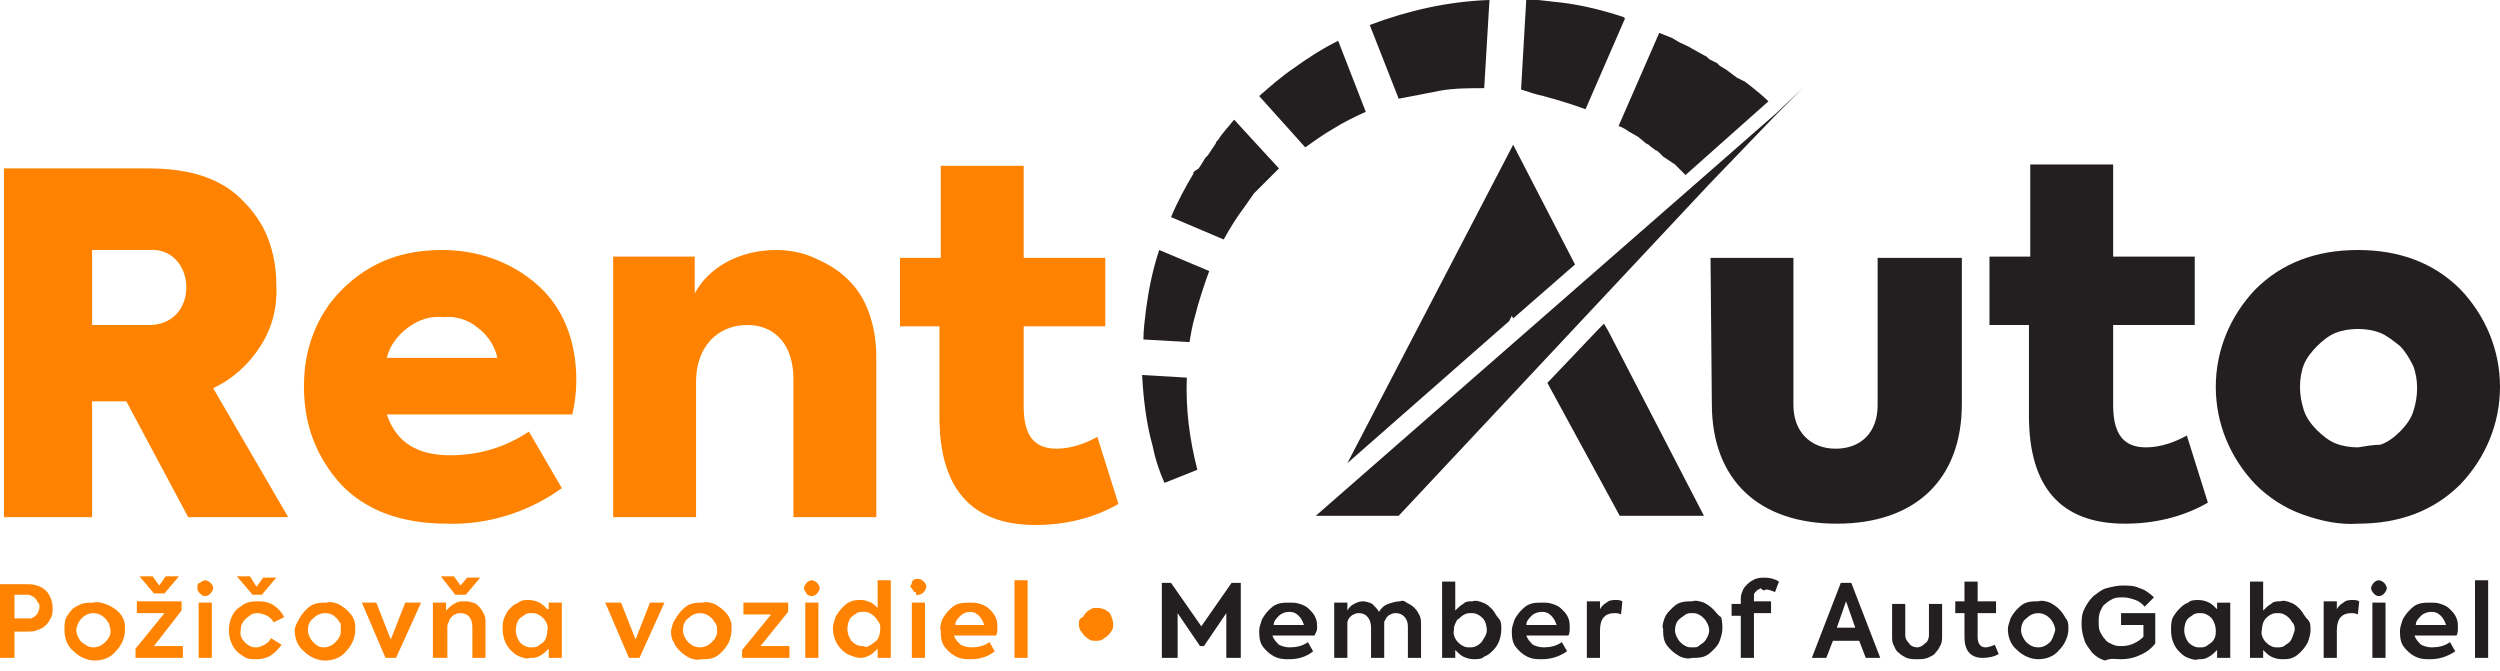
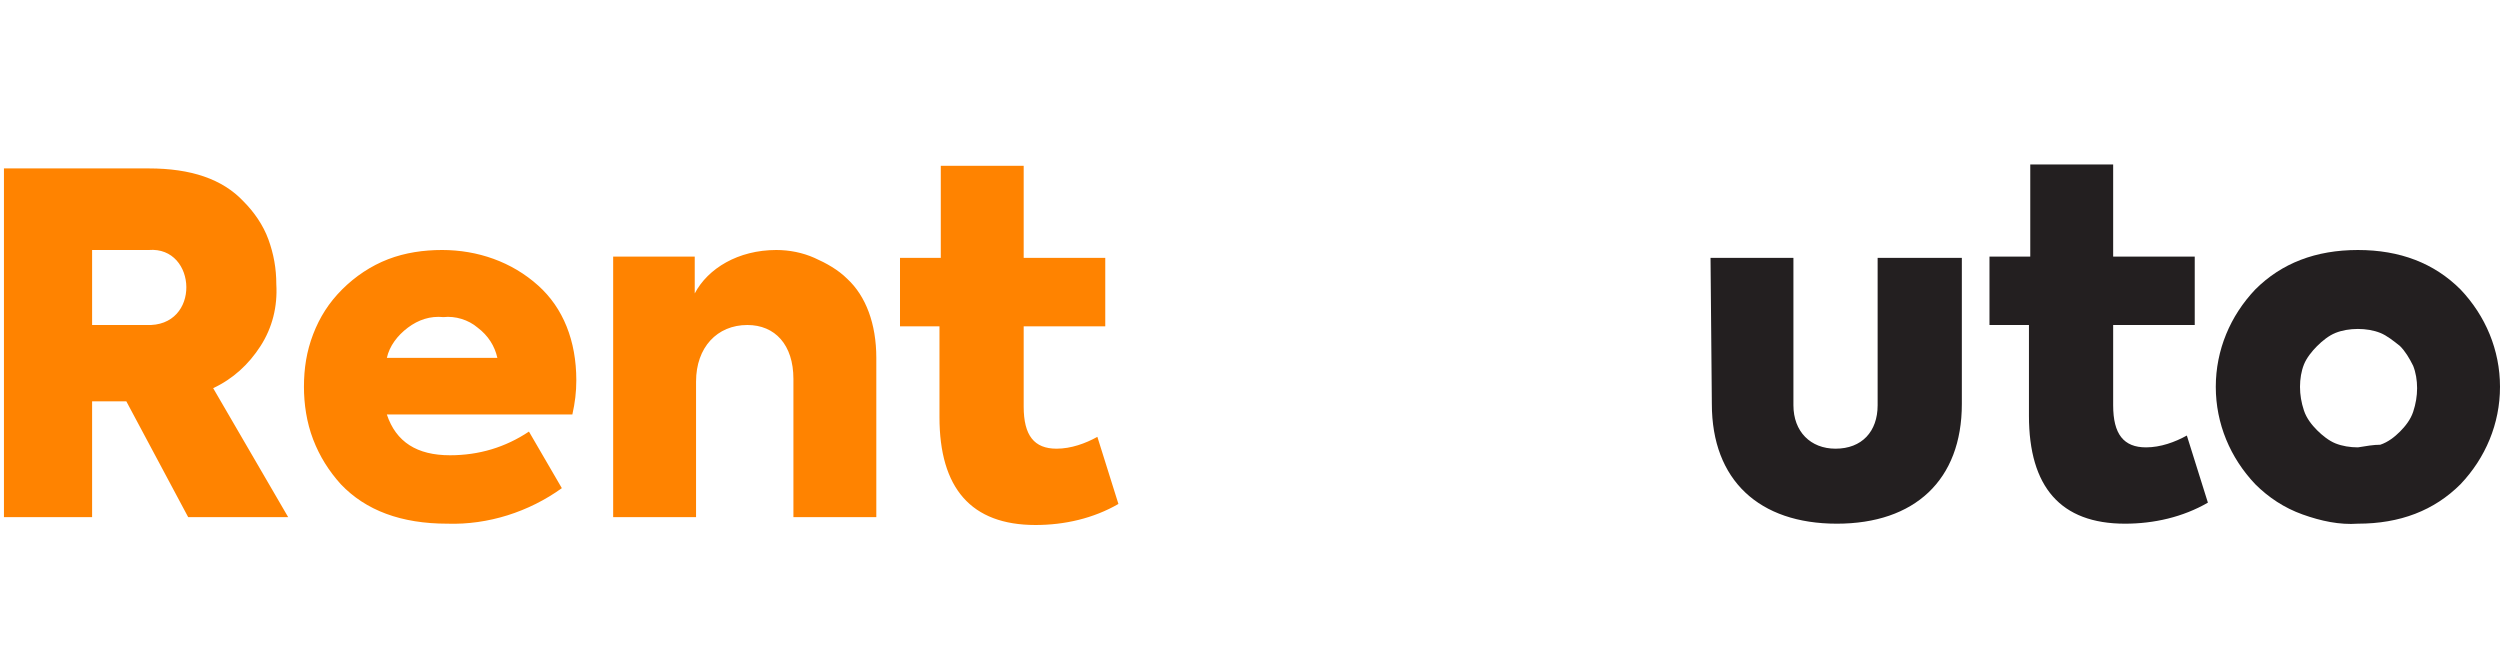
<svg xmlns="http://www.w3.org/2000/svg" version="1.1" id="Layer_1" x="0" y="0" viewBox="0 0 190 51" xml:space="preserve">
  <style>.st0{fill:#231f20}.st1{fill:#ff8300}</style>
  <path class="st0" d="M179.2 34c-.6 0-1.2-.1-1.7-.3-.5-.2-1-.6-1.4-1-.4-.4-.8-.9-1-1.5-.2-.6-.3-1.2-.3-1.8 0-.6.1-1.2.3-1.7.2-.5.6-1 1-1.4.4-.4.9-.8 1.4-1 .5-.2 1.1-.3 1.7-.3.6 0 1.2.1 1.7.3.5.2 1 .6 1.5 1 .4.4.7.9 1 1.5.2.5.3 1.1.3 1.7 0 .6-.1 1.2-.3 1.8-.2.6-.6 1.1-1 1.5-.4.4-.9.8-1.5 1-.5 0-1.1.1-1.7.2m0 5.8c3.2 0 5.8-1 7.8-3 1.9-2 3-4.6 3-7.4 0-2.8-1.1-5.4-3-7.4-2-2-4.6-3-7.8-3s-5.8 1-7.8 3c-1.9 2-3 4.6-3 7.4 0 2.8 1.1 5.4 3 7.4 1 1 2.2 1.8 3.6 2.3s2.8.8 4.2.7zm-13-6.7c-.9.5-2 .9-3.1.9-1.7 0-2.5-1-2.5-3.2v-6.1h6.2v-5.2h-6.2v-7h-6.3v7h-3.1v5.2h3v6.9c0 5.4 2.4 8.2 7.3 8.2 2.2 0 4.4-.5 6.3-1.6l-1.6-5.1zm-36.1-2.4c0 5.8 3.6 9.1 9.5 9.1s9.5-3.3 9.5-9.1V19.6h-6.4v11.2c0 2-1.2 3.3-3.2 3.3-1.9 0-3.2-1.3-3.2-3.3V19.6H130l.1 11.1z" />
  <path class="st1" d="M83.4 33.2c-.9.5-2 .9-3.1.9-1.7 0-2.5-1-2.5-3.2v-6.1H84v-5.2h-6.2v-7h-6.3v7h-3.1v5.2h3v6.9c0 5.4 2.4 8.2 7.3 8.2 2.2 0 4.4-.5 6.3-1.6l-1.6-5.1zm-30.5 6.1V29c0-2.6 1.6-4.3 3.9-4.3 2.1 0 3.5 1.5 3.5 4.1v10.5h6.3V27.2c0-2.6-.8-4.7-2.2-6-.7-.7-1.6-1.2-2.5-1.6-.9-.4-1.9-.6-2.9-.6-2.9 0-5.2 1.4-6.2 3.3v-2.8h-6.2v19.8h6.3zM33.7 24.1c.9-.1 1.9.2 2.6.8.8.6 1.3 1.4 1.5 2.3h-8.4c.2-.9.8-1.7 1.6-2.3.8-.6 1.7-.9 2.7-.8m10.1 4.8c0-3-1-5.5-2.9-7.2-2-1.8-4.6-2.7-7.3-2.7-1.4 0-2.8.2-4.1.7-1.3.5-2.5 1.3-3.5 2.3-1 1-1.7 2.1-2.2 3.4-.5 1.3-.7 2.6-.7 4 0 1.3.2 2.7.7 4 .5 1.3 1.2 2.4 2.1 3.4 1.9 2 4.6 3 8.1 3 3.1.1 6.2-.9 8.7-2.7l-2.5-4.3c-1.8 1.2-3.8 1.8-6 1.8-2.5 0-4.1-1-4.8-3.1h14.1c.2-.9.3-1.7.3-2.6M11.3 19c3.7-.3 4 5.9-.2 5.7H7V19h4.3zm10.6 20.3l-5.7-9.8c1.5-.7 2.7-1.8 3.6-3.2.9-1.4 1.3-3 1.2-4.7 0-1.2-.2-2.3-.6-3.4s-1.1-2.1-1.9-2.9c-1.6-1.7-4-2.5-7.2-2.5H.3v26.5H7v-8.8h2.6l4.7 8.8h7.6z" />
-   <path class="st0" d="M115 11l-12.6 24.2 12.3-10.8.1-.2.1-.2.1.2 4.7-4.1L115 11zm7.2 14.1l-.3-.5-.4.4-3.9 4.1 5.5 10.1h6.4l-7.3-14.1zM137 6.7l-1.9 1.9-.1.1-5.1 5.3-23.6 25.2H100l29.4-25.7 5.6-4.9 2-1.9zm-46 29c-.6-2.3-.9-4.7-.8-7l-3.4-.2c.1 1.8.3 3.6.8 5.4.2 1 .5 1.9.9 2.8l2.5-1zm-.6-9.7c.1-.6.2-1.2.4-1.9.3-1.2.7-2.4 1.1-3.5L88.1 19c-.5 1.5-.8 3-1 4.5-.1.8-.2 1.6-.2 2.3l3.5.2zm32.7-16.4l.4.2.3.2c.2.1.5.3.7.4l.6.5.2.1.1.1.4.3.2.1.1.1.1.1.2.2.3.2.3.2.3.2.2.2.6.6 6.3-5.6c-.4-.4-.9-.8-1.4-1.2l-.4-.3-.6-.3-.4-.3-.4-.3-.5-.3-.1-.1-.1-.1-.2-.1-.4-.2-.1-.1-.1-.1-.2-.1-.9-.5c-.3-.2-.6-.3-1-.5l-.5-.3-.5-.2-.5-.2-3.1 7.1h.1m-5.8-2.3c1.1.3 2.1.6 3.2 1l3-6.9-.1-.1c-1.5-.5-3.1-.9-4.7-1.1L116-.1l-.4 6.9c.6.2 1.2.4 1.7.5M93 18.2c.5-.9 1-1.7 1.6-2.5l.7-1 .1-.1.1-.1.2-.2.4-.4.2-.2.2-.2.4-.4.3-.3-3.4-3.7c-.2.2-.4.5-.6.7l-.4.5-.2.3c-.1.1-.2.2-.2.3l-.4.6-.2.3-.1.1-.1.1-.3.5-.2.3-.3.2-.1.1v.1c-.6 1-1.2 2.1-1.7 3.3l4 1.7zm16.4-11.3c1.1-.2 2.3-.2 3.4-.2l.4-6.7c-3.1.1-6.2.8-9.1 1.9l2.2 5.6c1.1-.2 2.1-.4 3.1-.6m-5.6 1.6l-2.1-5.4c-1.2.6-2.3 1.3-3.4 2.1-.9.6-1.8 1.4-2.6 2.1l3.5 3.9c.7-.5 1.4-1 2.1-1.4.8-.5 1.6-.9 2.5-1.3m85.3 35.6h-1V50h1v-5.9zm-2.3 3.7c0-.3 0-.6-.1-.8-.1-.3-.3-.5-.5-.7-.2-.2-.4-.3-.7-.4-.3-.1-.5-.1-.8-.1-.3 0-.6 0-.9.1-.3.1-.5.3-.7.5-.2.2-.4.5-.5.7-.1.3-.2.6-.2.8 0 .3 0 .6.1.9.1.3.3.5.5.7s.5.4.8.5c.3.1.6.1.9.1.7 0 1.3-.2 1.9-.6l-.4-.7c-.4.3-.9.4-1.4.4-.3 0-.6-.1-.8-.2-.2-.2-.4-.4-.5-.7h3.2c.1-.2.1-.4.1-.5zm-3.2-.3c0-.3.2-.5.4-.7.2-.2.5-.3.8-.3.3 0 .5.1.7.3.2.2.3.4.4.7h-2.3zm-2.3-1.7h-1V50h1v-4.2zm-.5-.5c.2 0 .3-.1.4-.2.1-.1.2-.3.2-.4s-.1-.3-.2-.4c-.1-.1-.3-.2-.4-.2-.2 0-.3.1-.4.2-.1.1-.2.3-.2.4s.1.3.2.4c.1.1.2.2.4.2zm-3.2 4.7v-2.1c0-.9.4-1.3 1.1-1.3.2 0 .3 0 .5.1l.1-1c-.2-.1-.3-.1-.5-.1s-.5 0-.7.2c-.2.1-.4.3-.5.5v-.6h-1V50h1zm-2.8-3.7c-.2-.2-.4-.4-.7-.5-.3-.1-.5-.2-.8-.1-.3 0-.5 0-.7.2-.2.1-.4.3-.6.5v-2.2h-1V50h1v-.6c.2.2.4.4.6.5.2.1.5.2.8.2.3 0 .6 0 .8-.1.3-.1.5-.3.7-.5.2-.2.4-.5.5-.7.1-.3.2-.6.2-.9 0-.3 0-.6-.2-.8-.3-.3-.4-.6-.6-.8zm-.8 2.5c-.1.1-.3.2-.4.3-.2.1-.3.1-.5.1s-.3 0-.5-.1-.3-.2-.4-.3c-.2-.2-.4-.6-.3-.9 0-.3.1-.7.3-.9.1-.1.2-.2.4-.3.2-.1.3-.1.5-.1s.3 0 .5.1.3.2.4.3c.1.1.2.3.3.4.1.2.1.3.1.5-.1.3-.2.7-.4.9zm-5.5-3v.5c-.2-.2-.4-.4-.6-.5-.2-.1-.5-.2-.8-.2-.3 0-.6 0-.8.2-.3.1-.5.3-.7.5-.2.2-.4.5-.5.7-.1.3-.1.6-.1.9 0 .6.2 1.2.6 1.6.2.2.4.4.7.5.3.1.5.2.8.1.3 0 .5 0 .8-.2.2-.1.4-.3.6-.5v.6h1v-4.2h-1zm-.4 3c-.1.1-.3.2-.4.3-.2.1-.3.1-.5.1s-.3 0-.5-.1-.3-.2-.4-.3c-.2-.3-.3-.6-.3-.9s.1-.7.3-.9c.1-.1.3-.2.4-.3.2-.1.3-.1.5-.1s.3 0 .5.1.3.2.4.3c.2.3.3.6.3.9s0 .6-.3.9zm-6.9 1.3c.5 0 1-.1 1.4-.3.5-.2.9-.5 1.2-.9v-2.3h-2.6v.9h1.7v.9c-.4.4-1 .7-1.6.7-.3 0-.5 0-.7-.1-.2-.1-.5-.2-.6-.4-.2-.2-.3-.4-.4-.6-.1-.2-.1-.5-.1-.7 0-.3 0-.5.1-.8.1-.2.2-.5.4-.6.2-.2.4-.3.6-.4.2-.1.5-.1.8-.1.3 0 .6.1.9.2.3.1.5.3.7.5l.7-.7c-.3-.3-.7-.6-1.1-.7-.4-.2-.8-.2-1.3-.2-.4 0-.8.1-1.2.2-.4.1-.7.4-1 .6-.3.3-.5.6-.7 1-.2.4-.2.8-.2 1.2 0 .4.1.8.2 1.1.1.4.4.7.6 1 .3.3.6.5 1 .6.4-.2.8-.1 1.2-.1zm-4.7-3.8c-.2-.2-.5-.4-.7-.5-.3-.1-.6-.2-.9-.1-.3 0-.6 0-.9.1-.3.1-.5.3-.7.5-.2.2-.4.5-.5.7-.1.3-.2.6-.2.8 0 .6.2 1.2.7 1.6.4.4 1 .7 1.6.7.6 0 1.2-.2 1.6-.7.4-.4.7-1 .7-1.6 0-.3 0-.6-.2-.8-.1-.2-.3-.5-.5-.7zm-.7 2.5c-.2.2-.5.4-.9.4-.3 0-.6-.1-.9-.4-.2-.2-.4-.6-.4-.9s.1-.7.4-.9c.2-.2.5-.4.9-.4.3 0 .6.1.9.4.2.2.4.6.4.9-.1.3-.2.7-.4.9zm-4.2.2c-.2.1-.5.2-.7.2-.4 0-.6-.3-.6-.8v-1.8h1.4v-.9h-1.4v-1.5h-1v1.5h-.7v.9h.7v1.8c0 1.1.5 1.6 1.4 1.6.4 0 .9-.1 1.2-.3l-.3-.7zm-5.9 1.1c.3 0 .5 0 .8-.1.2-.1.5-.2.6-.4.2-.2.3-.4.4-.6.1-.2.1-.5.1-.7v-2.4h-1v2.4c0 .2-.1.5-.3.6-.2.2-.4.3-.6.3-.2 0-.5-.1-.6-.3-.2-.2-.3-.4-.3-.6v-2.4h-1v2.4c0 .3 0 .5.1.7.1.2.2.5.4.6.2.2.4.3.6.4.3.1.5.1.8.1zm-5-5.8h-.8l-2.2 5.7h1.1l.5-1.3h2l.5 1.3h1.1l-2.2-5.7zm-1.1 3.4l.7-2 .7 2h-1.4zm-5.4-2.9c.2 0 .5.1.7.2l.3-.8c-.3-.2-.7-.3-1.1-.3-.2 0-.4 0-.7.1-.2.1-.4.2-.6.4-.2.2-.3.3-.4.6-.1.2-.1.4-.1.7v.2h-.7v.9h.7V50h1v-3.4h1.3v-.9h-1.3v-.5c0-.1.1-.2.2-.3.1-.1.2-.1.3-.2.2.2.3.2.4.1m-4 1.5c-.2-.2-.5-.4-.7-.5-.3-.1-.6-.2-.9-.1-.3 0-.6 0-.9.1-.3.1-.5.3-.7.5-.2.2-.4.4-.5.7-.1.3-.2.6-.1.8 0 .3 0 .6.1.9.1.3.3.5.5.7.2.2.5.4.7.5s.6.2.9.1c.3 0 .6 0 .9-.1.3-.1.5-.3.7-.5.2-.2.4-.4.5-.7.1-.3.2-.6.2-.9 0-.3 0-.6-.1-.9-.2-.1-.4-.4-.6-.6zm-.7 2.5c-.1.1-.3.2-.4.3s-.3.1-.5.1-.3 0-.5-.1-.3-.2-.4-.3c-.2-.2-.4-.6-.4-.9s.1-.7.4-.9c.1-.1.3-.2.4-.3.2-.1.3-.1.5-.1s.3 0 .5.1.3.2.4.3c.2.2.4.6.4.9s-.2.7-.4.9zm-7.9 1.2v-2.1c0-.9.4-1.3 1.1-1.3.2 0 .3 0 .5.1l.1-1c-.2-.1-.3-.1-.5-.1s-.5 0-.7.2c-.2.1-.4.3-.5.5v-.6h-1V50h1zm-2.3-2.2c0-.3 0-.6-.1-.8-.1-.3-.3-.5-.5-.7-.2-.2-.4-.3-.7-.4-.3-.1-.5-.1-.8-.1-.3 0-.6 0-.9.1-.3.1-.5.3-.7.5-.2.2-.4.5-.5.7-.1.3-.2.6-.2.8 0 .3 0 .6.1.9.1.3.3.5.5.7.2.2.5.4.8.5.3.1.6.1.9.1.7 0 1.3-.2 1.9-.6l-.4-.7c-.4.3-.9.4-1.4.4-.3 0-.6-.1-.8-.2-.2-.2-.4-.4-.5-.7h3.2c.1-.2.1-.4.1-.5zm-3.3-.3c0-.3.2-.5.4-.7s.5-.3.8-.3c.3 0 .5.1.7.3.2.2.3.4.4.7H116zm-2.6-1.2c-.2-.2-.4-.4-.7-.5-.3-.1-.5-.2-.8-.1-.3 0-.5 0-.7.2-.2.1-.4.3-.6.5v-2.2h-1V50h1v-.6c.2.2.4.4.6.5.2.1.5.2.8.2.3 0 .6 0 .8-.2.3-.1.5-.3.7-.5.4-.4.6-1 .6-1.6 0-.3 0-.6-.2-.8-.2-.2-.3-.5-.5-.7zm-.8 2.5c-.1.1-.2.2-.4.3-.2.1-.3.1-.5.1s-.3 0-.5-.1-.3-.2-.4-.3c-.2-.2-.4-.6-.3-.9 0-.2 0-.3.1-.5s.1-.3.3-.4c.1-.1.2-.2.4-.3.2-.1.3-.1.5-.1s.3 0 .5.1.3.2.4.3c.2.2.3.6.3.9 0 .3-.2.6-.4.9zm-6.2-3.1c-.3 0-.6.1-.9.2-.3.1-.5.3-.7.6-.1-.2-.3-.4-.5-.6-.2-.1-.5-.2-.7-.2-.3 0-.5.1-.7.2-.2.1-.4.3-.5.5v-.6h-1V50h1v-2.7c0-.1.1-.3.2-.4.1-.1.2-.2.3-.2.1-.1.3-.1.4-.1.5 0 .9.4.9 1.1V50h1v-2.7c0-.1.1-.2.2-.4.1-.1.2-.2.3-.2.1-.1.3-.1.4-.1.5 0 .9.4.9 1V50h1v-2.5c0-.2 0-.5-.1-.7-.1-.2-.2-.4-.4-.6-.2-.2-.4-.3-.6-.4-.1-.1-.3-.2-.5-.1m-6.3 2.1c0-.3 0-.6-.1-.8-.1-.3-.3-.5-.5-.7-.2-.2-.4-.3-.7-.4-.3-.1-.5-.1-.8-.1-.3 0-.6 0-.9.1-.3.1-.5.3-.7.5-.2.2-.4.5-.5.7-.1.3-.2.6-.2.8 0 .3 0 .6.1.9.1.3.3.5.5.7s.5.4.8.5c.3.1.6.1.9.1.7 0 1.3-.2 1.8-.6l-.4-.7c-.4.3-.9.4-1.4.4-.3 0-.6-.1-.8-.2-.2-.2-.4-.4-.5-.7h3.2c.1-.2.2-.4.2-.5zm-3.3-.3c0-.3.2-.5.4-.7.2-.2.5-.3.8-.3.3 0 .5.1.7.3.2.2.3.4.4.7h-2.3zM89.5 50v-3.4l1.7 2.5h.3l1.7-2.5V50h1.1v-5.7h-.7l-2.3 3.3-2.3-3.3h-.7V50h1.2z" />
-   <path class="st1" d="M82 47.4c0 .2 0 .3.1.5.1.1.2.3.3.4.1.1.2.2.4.3.1.1.3.1.5.1s.3 0 .5-.1c.1-.1.3-.2.4-.3.1-.1.2-.2.3-.4.1-.1.1-.3.1-.5s-.1-.5-.2-.7c-.1-.2-.3-.3-.5-.4-.2-.1-.5-.1-.7-.1-.2 0-.5.2-.6.3-.1.1-.2.2-.3.4-.3.1-.3.3-.3.5zm-3.9-3.3h-1V50h1v-5.9zm-4.4 2.4c.3 0 .5.1.7.3s.3.4.4.7h-2.2c0-.3.2-.5.4-.7.2-.2.5-.3.7-.3zm2.1 1.3c0-.3 0-.6-.1-.8-.1-.3-.3-.5-.5-.7-.2-.2-.4-.3-.7-.4-.3-.1-.5-.1-.8-.1-.3 0-.6 0-.9.1-.3.1-.5.3-.7.5-.2.2-.4.5-.5.7-.1.3-.2.6-.1.8 0 .3 0 .6.1.9.1.3.3.5.5.7.2.2.5.4.8.5.3.1.6.1.9.1.7 0 1.3-.2 1.8-.6l-.4-.7c-.4.3-.9.4-1.4.4-.3 0-.6-.1-.8-.2-.2-.2-.4-.4-.5-.7h3.2c.1-.2.1-.4.1-.5m-5.5-2h-1V50h1v-4.2zm-.5-.6c.2 0 .3-.1.4-.2.1-.1.2-.3.2-.4 0-.2-.1-.3-.2-.4-.1-.1-.2-.2-.4-.2h-.2c-.1 0-.2.1-.2.1-.1.1-.1.1-.1.2s-.1.2-.1.2c0 .1 0 .2.1.2 0 .1.1.1.1.2.1.1.1.1.2.1 0 .2.1.3.2.2zm-4.2 3.9c-.2 0-.3 0-.5-.1s-.3-.2-.4-.3c-.2-.3-.3-.6-.3-.9 0-.3.1-.7.3-.9.1-.1.3-.2.4-.3.2-.1.3-.1.5-.1s.3 0 .5.1.3.2.4.3c.1.1.2.3.3.4.1.2.1.3.1.5 0 .3-.1.7-.3.9-.1.1-.3.2-.4.3-.3.2-.4.2-.6.1m1.2-2.8c-.2-.2-.4-.4-.6-.5-.2-.1-.5-.2-.7-.2-.3 0-.6 0-.8.1-.3.1-.5.3-.7.5-.2.2-.4.5-.5.7-.1.3-.2.6-.2.8 0 .6.2 1.2.6 1.6.2.2.4.4.7.5.3.1.5.2.8.2.3 0 .5-.1.7-.2s.4-.3.6-.5v.7h1v-5.9h-1v2.2zm-4.6-.5h-1V50h1v-4.2zm-.5-.5c.2 0 .3-.1.4-.2.1-.1.2-.3.2-.4s-.1-.3-.2-.4c-.1-.1-.3-.2-.4-.2-.2 0-.3.1-.4.2-.1.1-.2.3-.2.4s.1.3.2.4c0 .1.2.2.4.2zm-1.8 1.2v-.7h-3.4v.9h2.1l-2.2 2.7v.6H60v-.9h-2.2l2.1-2.6zm-5.4 1.4c0 .2 0 .3-.1.5s-.2.3-.3.4c-.2.2-.5.4-.9.4-.3 0-.6-.1-.9-.4-.2-.2-.4-.6-.4-.9 0-.3.1-.7.4-.9.2-.2.5-.4.9-.4.3 0 .6.1.9.4.1.1.2.3.3.4.1.2.1.3.1.5zm-3.5 0c0 .3 0 .6.2.9.1.3.3.5.5.7.2.2.5.4.7.5.3.1.6.2.9.1.3 0 .6 0 .9-.1.3-.1.5-.3.7-.5.2-.2.4-.5.5-.7.1-.3.2-.6.2-.9 0-.3 0-.6-.1-.8-.1-.3-.3-.5-.5-.7-.2-.2-.5-.4-.7-.5-.3-.1-.6-.2-.9-.1-.3 0-.6 0-.9.1-.3.1-.5.3-.7.5-.2.2-.4.5-.5.7-.2.2-.2.5-.3.8m-2.7.7l-1.1-2.8H46l1.8 4.2h.8l1.9-4.2h-1.1l-1.1 2.8zm-6.7-.7c0 .3-.1.7-.3.9-.1.1-.3.2-.4.3-.2.1-.3.1-.5.1s-.3 0-.5-.1-.3-.2-.4-.3c-.2-.3-.3-.6-.3-.9 0-.3.1-.7.3-.9.1-.1.3-.2.4-.3.2-.1.3-.1.5-.1s.3 0 .5.1.3.2.4.3c.2.2.4.6.3.9zm0-1.6c-.2-.2-.4-.4-.6-.5-.2-.1-.5-.2-.8-.2-.3 0-.6 0-.8.2-.3.1-.5.3-.7.5-.2.2-.3.5-.4.7-.1.3-.1.6-.1.8 0 .6.2 1.2.6 1.6.2.2.4.4.7.5.3.1.5.2.8.1.3 0 .5 0 .8-.2.2-.1.4-.3.6-.5v.7h1v-4.2h-1v.5zM34 50v-2.3c0-.1 0-.3.1-.4 0-.1.1-.3.2-.4.1-.1.2-.2.3-.2.1-.1.3-.1.4-.1.6 0 .9.4.9 1.1V50h1v-2.6c0-.2 0-.5-.1-.7-.1-.2-.2-.4-.4-.6-.2-.2-.3-.3-.5-.3-.2-.1-.4-.1-.6-.1-.3 0-.5 0-.8.2-.2.1-.4.3-.6.5v-.6h-1V50H34zm.6-4.8h.8l1.1-1.3h-1l-.5.6-.5-.7h-1l1.1 1.4zm-4.9 3.4l-1.1-2.8h-1.1l1.8 4.2h.8l1.9-4.2h-1.2l-1.1 2.8zm-3.8-.7c0 .2 0 .3-.1.5s-.2.3-.3.4c-.2.2-.5.4-.9.4s-.6-.2-.8-.4c-.2-.2-.4-.6-.4-.9s.1-.7.4-.9c.2-.2.5-.4.9-.4s.6.1.9.4c.1.1.2.3.3.4v.5zm-3.5 0c0 .6.2 1.2.7 1.6.4.4 1 .7 1.6.7s1.2-.2 1.6-.7c.4-.4.7-1 .7-1.6 0-.3 0-.6-.1-.8-.1-.3-.3-.5-.5-.7-.2-.2-.5-.4-.7-.5-.3-.1-.6-.2-.9-.1-.3 0-.6 0-.9.1-.3.1-.5.3-.7.5-.2.2-.4.5-.5.7s-.3.5-.3.8m-2.9 2.2c.4 0 .8-.1 1.1-.3.3-.2.6-.5.8-.8l-.8-.5c-.1.2-.3.4-.5.5-.2.1-.4.2-.6.2-.2 0-.3 0-.5-.1s-.3-.2-.4-.3c-.2-.2-.4-.5-.3-.9 0-.2 0-.3.1-.5s.2-.3.3-.4c.1-.1.3-.2.4-.3.2-.1.3-.1.5-.1s.5.1.7.2c.2.1.4.3.5.5l.8-.4c-.2-.4-.5-.7-.8-.9-.3-.2-.7-.3-1.1-.3-.3 0-.6 0-.9.1-.3.1-.5.3-.8.5-.4.4-.6 1-.6 1.6s.2 1.2.6 1.6c.2.2.5.4.7.5.2.1.5.1.8.1m-.3-4.9h.7l1.1-1.3h-1l-.5.7-.5-.8h-1l1.2 1.4zm-3.1.6h-1V50h1v-4.2zm-.5-.5c.2 0 .3-.1.4-.2.1-.1.2-.3.2-.4 0-.2-.1-.3-.2-.4-.1-.1-.3-.2-.4-.2s-.3.1-.4.2c-.2 0-.2.2-.2.4s.1.3.2.4.2.2.4.2zm-1.8 1.1v-.7h-3.4v.9h2.1l-2.2 2.7v.7h3.6v-.9h-2.2l2.1-2.7zm-2.1-1.3h.8l1.1-1.3h-1l-.5.7-.5-.7h-1l1.1 1.3zm-3.3 2.8c0 .2 0 .3-.1.5s-.2.3-.3.4c-.2.2-.5.4-.9.4s-.6-.2-.9-.4c-.2-.2-.4-.6-.4-.9s.2-.7.4-.9c.2-.2.5-.4.9-.4s.7.2.9.4c.1.1.2.3.3.4 0 .2.1.3.1.5zm-3.5 0c0 .6.2 1.2.7 1.6.4.4 1 .7 1.6.7.6 0 1.2-.2 1.6-.7.4-.4.7-1 .7-1.6 0-.3 0-.6-.1-.8-.1-.3-.3-.5-.5-.7-.4-.3-.6-.4-.9-.5-.3-.1-.6-.2-.9-.1-.3 0-.6 0-.9.1-.2.1-.5.2-.7.4-.2.2-.4.5-.5.7-.1.3-.1.6-.1.9M1.1 47v-1.8h1c.1 0 .2 0 .3.1.1 0 .2.1.3.2.1.1.1.2.2.3s.1.2.1.3c0 .1 0 .2-.1.4 0 .1-.1.2-.2.3-.1.1-.2.1-.3.2H1.1zM0 44.3V50h1.1v-2H2c.3 0 .6 0 .8-.1.3-.1.5-.2.7-.4.2-.2.3-.4.4-.6.1-.2.1-.5.1-.7 0-.5-.2-1-.5-1.3-.2-.2-.4-.3-.7-.4-.3-.1-.5-.1-.8-.1H0z" />
</svg>